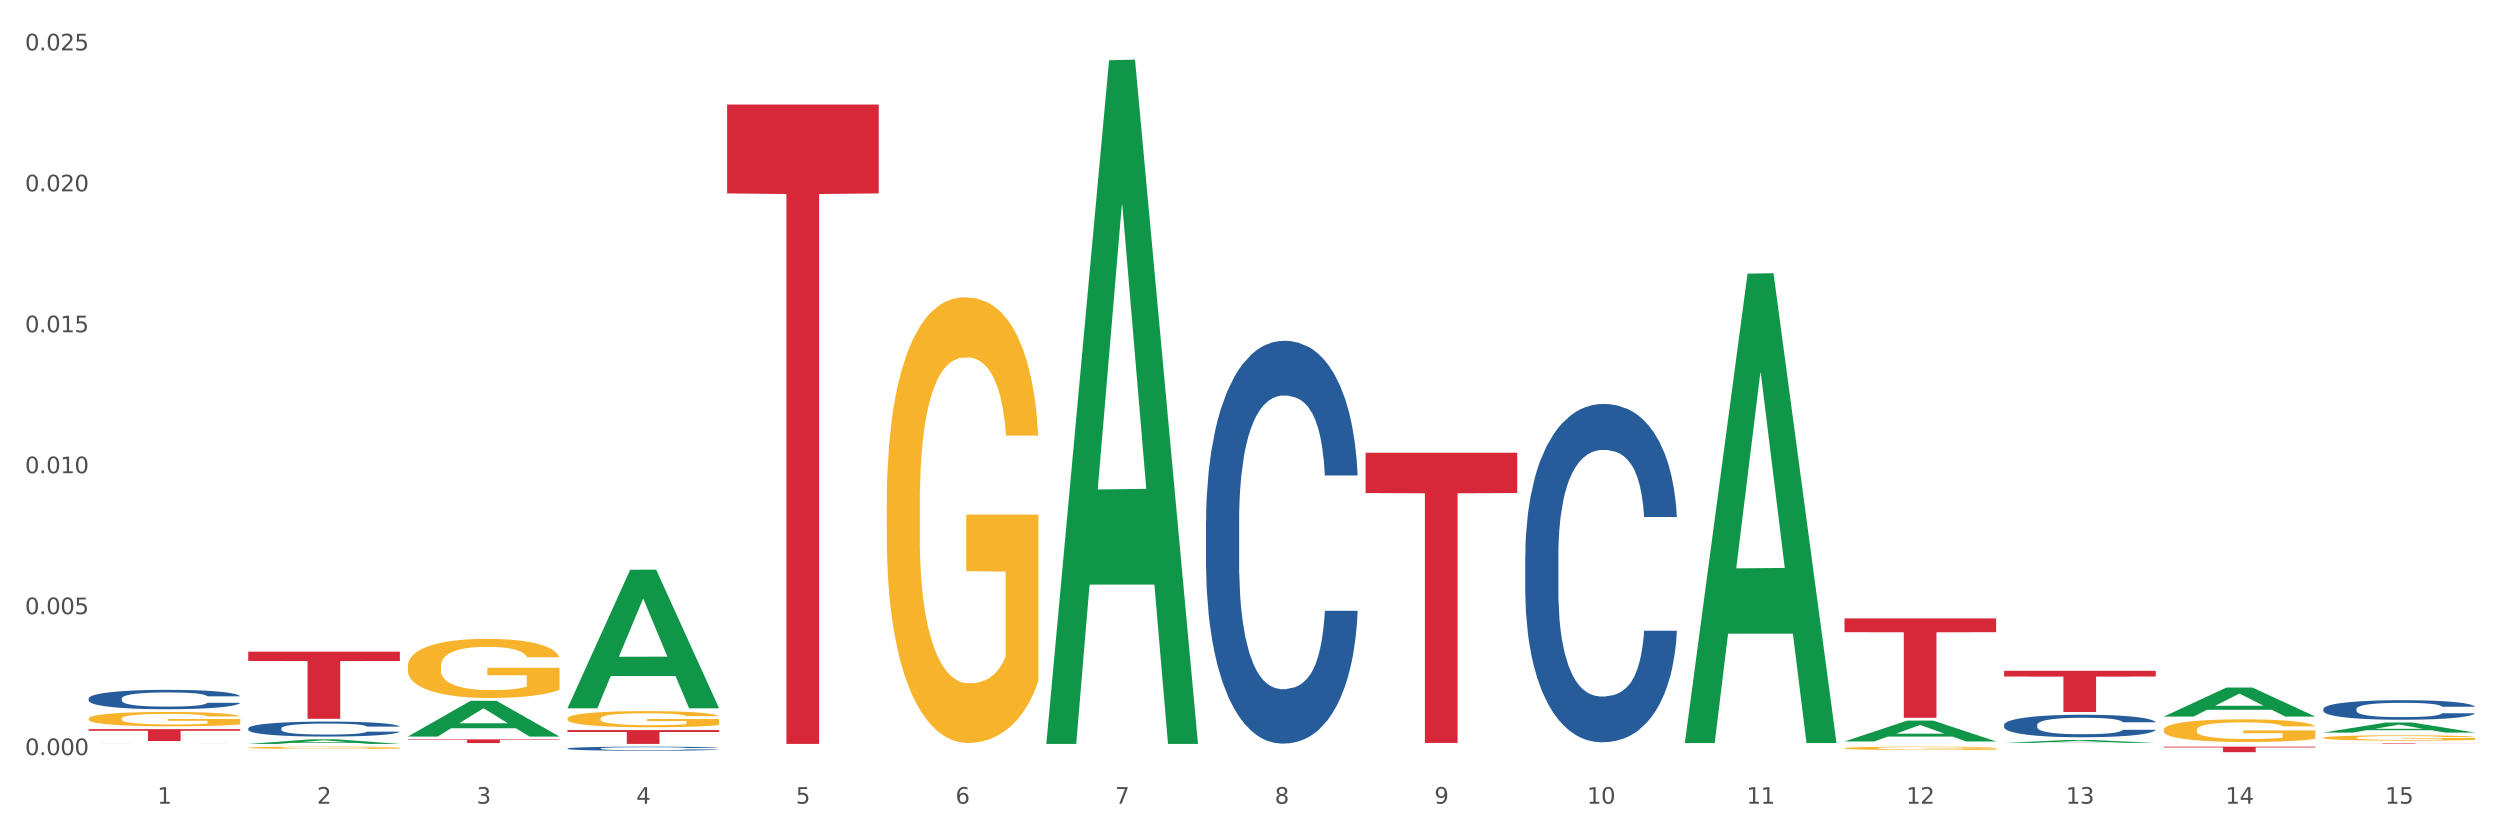
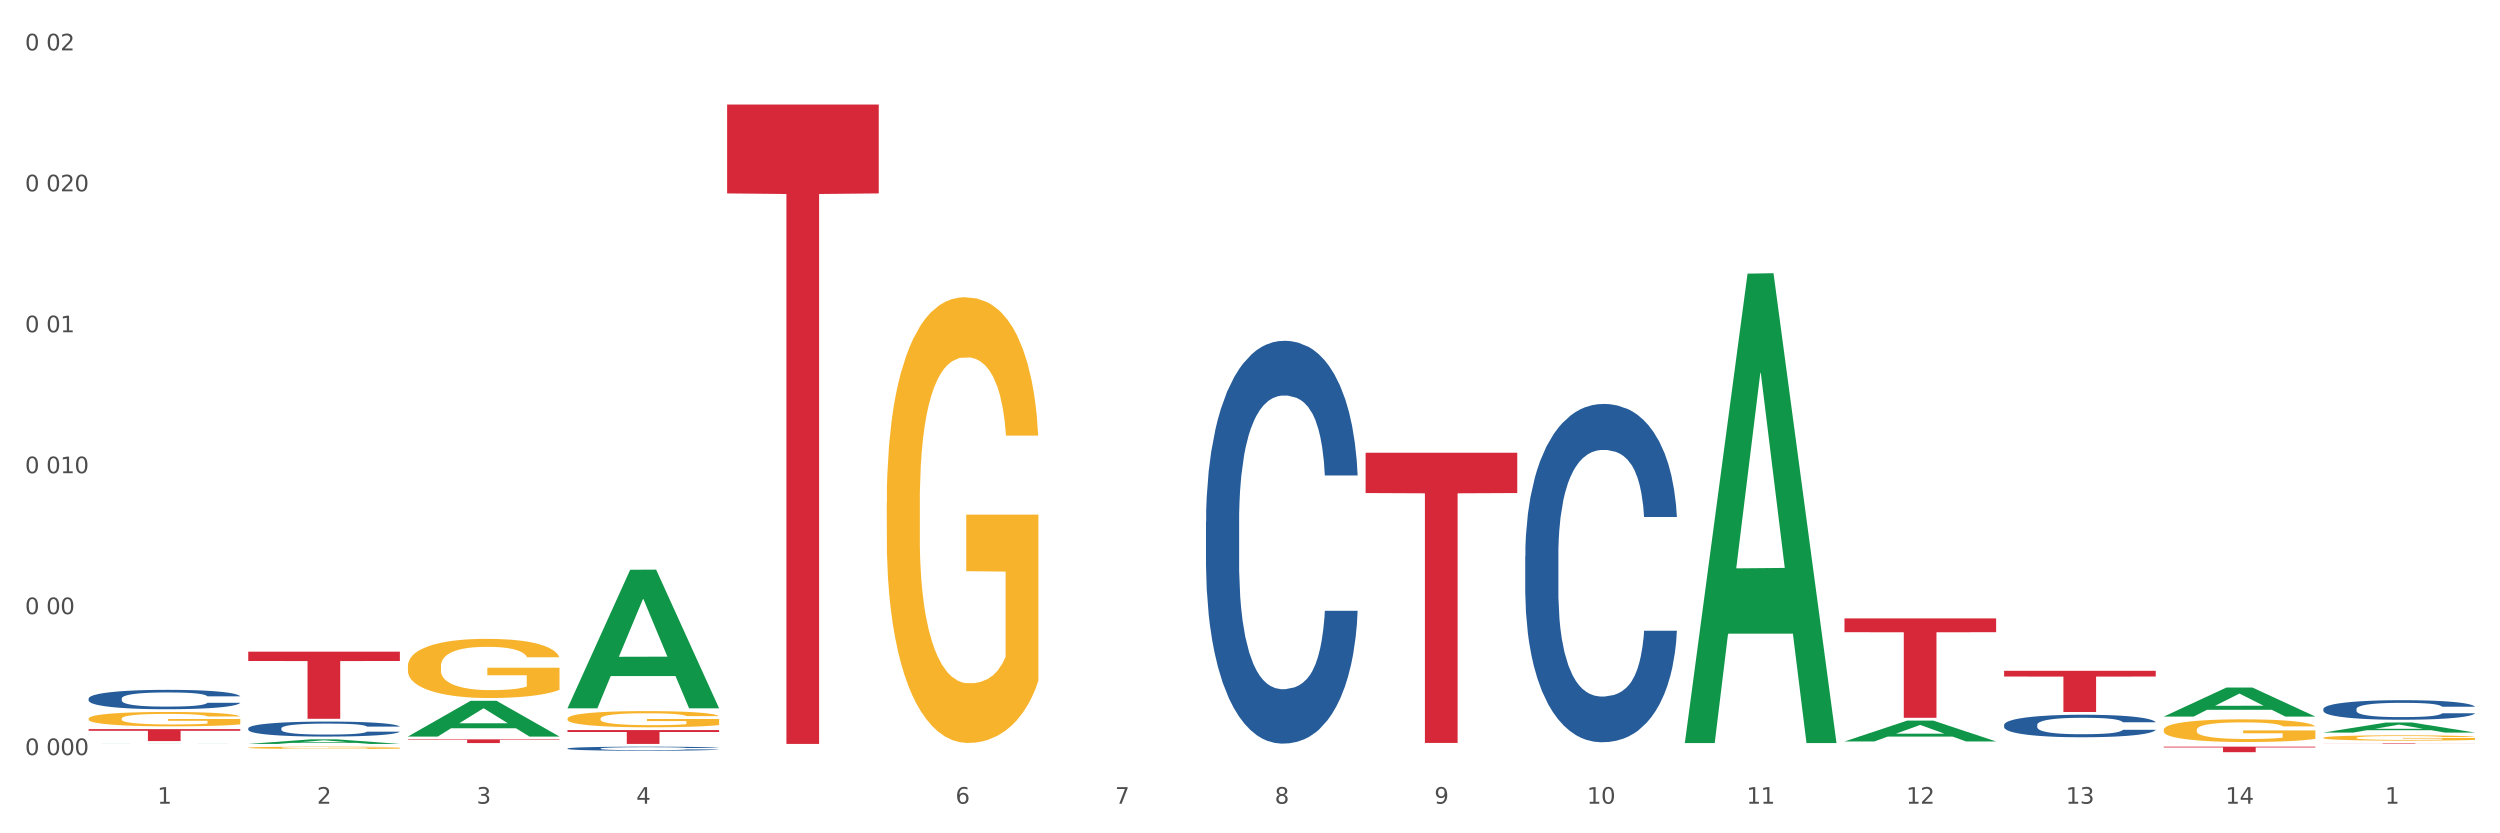
<svg xmlns="http://www.w3.org/2000/svg" xmlns:xlink="http://www.w3.org/1999/xlink" width="1080pt" height="360pt" viewBox="0 0 1080 360" version="1.1">
  <rect x="0" y="0" width="1080" height="360" fill="#333333" stroke="none" />
  <defs>
    <style type="text/css">*{stroke-linejoin: round; stroke-linecap: butt}</style>
  </defs>
  <g id="figure_1">
    <g id="patch_1">
      <path d="M 0 360  L 1080 360  L 1080 0  L 0 0  z " style="fill: #ffffff; stroke: #ffffff; stroke-linejoin: miter" />
    </g>
    <g id="axes_1">
      <g id="matplotlib.axis_1">
        <g id="xtick_1">
          <g id="text_1">
            <g style="fill: #4d4d4d" transform="translate(67.984 347.204) scale(0.096 -0.096)">
              <defs>
                <path id="DejaVuSans-31" d="M 794 531  L 1825 531  L 1825 4091  L 703 3866  L 703 4441  L 1819 4666  L 2450 4666  L 2450 531  L 3481 531  L 3481 0  L 794 0  L 794 531  z " transform="scale(0.016)" />
              </defs>
              <use xlink:href="#DejaVuSans-31" />
            </g>
          </g>
        </g>
        <g id="xtick_2">
          <g id="text_2">
            <g style="fill: #4d4d4d" transform="translate(136.942 347.204) scale(0.096 -0.096)">
              <defs>
                <path id="DejaVuSans-32" d="M 1228 531  L 3431 531  L 3431 0  L 469 0  L 469 531  Q 828 903 1448 1529  Q 2069 2156 2228 2338  Q 2531 2678 2651 2914  Q 2772 3150 2772 3378  Q 2772 3750 2511 3984  Q 2250 4219 1831 4219  Q 1534 4219 1204 4116  Q 875 4013 500 3803  L 500 4441  Q 881 4594 1212 4672  Q 1544 4750 1819 4750  Q 2544 4750 2975 4387  Q 3406 4025 3406 3419  Q 3406 3131 3298 2873  Q 3191 2616 2906 2266  Q 2828 2175 2409 1742  Q 1991 1309 1228 531  z " transform="scale(0.016)" />
              </defs>
              <use xlink:href="#DejaVuSans-32" />
            </g>
          </g>
        </g>
        <g id="xtick_3">
          <g id="text_3">
            <g style="fill: #4d4d4d" transform="translate(205.899 347.204) scale(0.096 -0.096)">
              <defs>
                <path id="DejaVuSans-33" d="M 2597 2516  Q 3050 2419 3304 2112  Q 3559 1806 3559 1356  Q 3559 666 3084 287  Q 2609 -91 1734 -91  Q 1441 -91 1130 -33  Q 819 25 488 141  L 488 750  Q 750 597 1062 519  Q 1375 441 1716 441  Q 2309 441 2620 675  Q 2931 909 2931 1356  Q 2931 1769 2642 2001  Q 2353 2234 1838 2234  L 1294 2234  L 1294 2753  L 1863 2753  Q 2328 2753 2575 2939  Q 2822 3125 2822 3475  Q 2822 3834 2567 4026  Q 2313 4219 1838 4219  Q 1578 4219 1281 4162  Q 984 4106 628 3988  L 628 4550  Q 988 4650 1302 4700  Q 1616 4750 1894 4750  Q 2613 4750 3031 4423  Q 3450 4097 3450 3541  Q 3450 3153 3228 2886  Q 3006 2619 2597 2516  z " transform="scale(0.016)" />
              </defs>
              <use xlink:href="#DejaVuSans-33" />
            </g>
          </g>
        </g>
        <g id="xtick_4">
          <g id="text_4">
            <g style="fill: #4d4d4d" transform="translate(274.857 347.204) scale(0.096 -0.096)">
              <defs>
                <path id="DejaVuSans-34" d="M 2419 4116  L 825 1625  L 2419 1625  L 2419 4116  z M 2253 4666  L 3047 4666  L 3047 1625  L 3713 1625  L 3713 1100  L 3047 1100  L 3047 0  L 2419 0  L 2419 1100  L 313 1100  L 313 1709  L 2253 4666  z " transform="scale(0.016)" />
              </defs>
              <use xlink:href="#DejaVuSans-34" />
            </g>
          </g>
        </g>
        <g id="xtick_5">
          <g id="text_5">
            <g style="fill: #4d4d4d" transform="translate(343.815 347.204) scale(0.096 -0.096)">
              <defs>
-                 <path id="DejaVuSans-35" d="M 691 4666  L 3169 4666  L 3169 4134  L 1269 4134  L 1269 2991  Q 1406 3038 1543 3061  Q 1681 3084 1819 3084  Q 2600 3084 3056 2656  Q 3513 2228 3513 1497  Q 3513 744 3044 326  Q 2575 -91 1722 -91  Q 1428 -91 1123 -41  Q 819 9 494 109  L 494 744  Q 775 591 1075 516  Q 1375 441 1709 441  Q 2250 441 2565 725  Q 2881 1009 2881 1497  Q 2881 1984 2565 2268  Q 2250 2553 1709 2553  Q 1456 2553 1204 2497  Q 953 2441 691 2322  L 691 4666  z " transform="scale(0.016)" />
-               </defs>
+                 </defs>
              <use xlink:href="#DejaVuSans-35" />
            </g>
          </g>
        </g>
        <g id="xtick_6">
          <g id="text_6">
            <g style="fill: #4d4d4d" transform="translate(412.772 347.204) scale(0.096 -0.096)">
              <defs>
                <path id="DejaVuSans-36" d="M 2113 2584  Q 1688 2584 1439 2293  Q 1191 2003 1191 1497  Q 1191 994 1439 701  Q 1688 409 2113 409  Q 2538 409 2786 701  Q 3034 994 3034 1497  Q 3034 2003 2786 2293  Q 2538 2584 2113 2584  z M 3366 4563  L 3366 3988  Q 3128 4100 2886 4159  Q 2644 4219 2406 4219  Q 1781 4219 1451 3797  Q 1122 3375 1075 2522  Q 1259 2794 1537 2939  Q 1816 3084 2150 3084  Q 2853 3084 3261 2657  Q 3669 2231 3669 1497  Q 3669 778 3244 343  Q 2819 -91 2113 -91  Q 1303 -91 875 529  Q 447 1150 447 2328  Q 447 3434 972 4092  Q 1497 4750 2381 4750  Q 2619 4750 2861 4703  Q 3103 4656 3366 4563  z " transform="scale(0.016)" />
              </defs>
              <use xlink:href="#DejaVuSans-36" />
            </g>
          </g>
        </g>
        <g id="xtick_7">
          <g id="text_7">
            <g style="fill: #4d4d4d" transform="translate(481.73 347.204) scale(0.096 -0.096)">
              <defs>
                <path id="DejaVuSans-37" d="M 525 4666  L 3525 4666  L 3525 4397  L 1831 0  L 1172 0  L 2766 4134  L 525 4134  L 525 4666  z " transform="scale(0.016)" />
              </defs>
              <use xlink:href="#DejaVuSans-37" />
            </g>
          </g>
        </g>
        <g id="xtick_8">
          <g id="text_8">
            <g style="fill: #4d4d4d" transform="translate(550.688 347.204) scale(0.096 -0.096)">
              <defs>
                <path id="DejaVuSans-38" d="M 2034 2216  Q 1584 2216 1326 1975  Q 1069 1734 1069 1313  Q 1069 891 1326 650  Q 1584 409 2034 409  Q 2484 409 2743 651  Q 3003 894 3003 1313  Q 3003 1734 2745 1975  Q 2488 2216 2034 2216  z M 1403 2484  Q 997 2584 770 2862  Q 544 3141 544 3541  Q 544 4100 942 4425  Q 1341 4750 2034 4750  Q 2731 4750 3128 4425  Q 3525 4100 3525 3541  Q 3525 3141 3298 2862  Q 3072 2584 2669 2484  Q 3125 2378 3379 2068  Q 3634 1759 3634 1313  Q 3634 634 3220 271  Q 2806 -91 2034 -91  Q 1263 -91 848 271  Q 434 634 434 1313  Q 434 1759 690 2068  Q 947 2378 1403 2484  z M 1172 3481  Q 1172 3119 1398 2916  Q 1625 2713 2034 2713  Q 2441 2713 2670 2916  Q 2900 3119 2900 3481  Q 2900 3844 2670 4047  Q 2441 4250 2034 4250  Q 1625 4250 1398 4047  Q 1172 3844 1172 3481  z " transform="scale(0.016)" />
              </defs>
              <use xlink:href="#DejaVuSans-38" />
            </g>
          </g>
        </g>
        <g id="xtick_9">
          <g id="text_9">
            <g style="fill: #4d4d4d" transform="translate(619.645 347.204) scale(0.096 -0.096)">
              <defs>
                <path id="DejaVuSans-39" d="M 703 97  L 703 672  Q 941 559 1184 500  Q 1428 441 1663 441  Q 2288 441 2617 861  Q 2947 1281 2994 2138  Q 2813 1869 2534 1725  Q 2256 1581 1919 1581  Q 1219 1581 811 2004  Q 403 2428 403 3163  Q 403 3881 828 4315  Q 1253 4750 1959 4750  Q 2769 4750 3195 4129  Q 3622 3509 3622 2328  Q 3622 1225 3098 567  Q 2575 -91 1691 -91  Q 1453 -91 1209 -44  Q 966 3 703 97  z M 1959 2075  Q 2384 2075 2632 2365  Q 2881 2656 2881 3163  Q 2881 3666 2632 3958  Q 2384 4250 1959 4250  Q 1534 4250 1286 3958  Q 1038 3666 1038 3163  Q 1038 2656 1286 2365  Q 1534 2075 1959 2075  z " transform="scale(0.016)" />
              </defs>
              <use xlink:href="#DejaVuSans-39" />
            </g>
          </g>
        </g>
        <g id="xtick_10">
          <g id="text_10">
            <g style="fill: #4d4d4d" transform="translate(685.549 347.204) scale(0.096 -0.096)">
              <defs>
                <path id="DejaVuSans-30" d="M 2034 4250  Q 1547 4250 1301 3770  Q 1056 3291 1056 2328  Q 1056 1369 1301 889  Q 1547 409 2034 409  Q 2525 409 2770 889  Q 3016 1369 3016 2328  Q 3016 3291 2770 3770  Q 2525 4250 2034 4250  z M 2034 4750  Q 2819 4750 3233 4129  Q 3647 3509 3647 2328  Q 3647 1150 3233 529  Q 2819 -91 2034 -91  Q 1250 -91 836 529  Q 422 1150 422 2328  Q 422 3509 836 4129  Q 1250 4750 2034 4750  z " transform="scale(0.016)" />
              </defs>
              <use xlink:href="#DejaVuSans-31" />
              <use xlink:href="#DejaVuSans-30" transform="translate(63.623 0)" />
            </g>
          </g>
        </g>
        <g id="xtick_11">
          <g id="text_11">
            <g style="fill: #4d4d4d" transform="translate(754.506 347.204) scale(0.096 -0.096)">
              <use xlink:href="#DejaVuSans-31" />
              <use xlink:href="#DejaVuSans-31" transform="translate(63.623 0)" />
            </g>
          </g>
        </g>
        <g id="xtick_12">
          <g id="text_12">
            <g style="fill: #4d4d4d" transform="translate(823.464 347.204) scale(0.096 -0.096)">
              <use xlink:href="#DejaVuSans-31" />
              <use xlink:href="#DejaVuSans-32" transform="translate(63.623 0)" />
            </g>
          </g>
        </g>
        <g id="xtick_13">
          <g id="text_13">
            <g style="fill: #4d4d4d" transform="translate(892.422 347.204) scale(0.096 -0.096)">
              <use xlink:href="#DejaVuSans-31" />
              <use xlink:href="#DejaVuSans-33" transform="translate(63.623 0)" />
            </g>
          </g>
        </g>
        <g id="xtick_14">
          <g id="text_14">
            <g style="fill: #4d4d4d" transform="translate(961.379 347.204) scale(0.096 -0.096)">
              <use xlink:href="#DejaVuSans-31" />
              <use xlink:href="#DejaVuSans-34" transform="translate(63.623 0)" />
            </g>
          </g>
        </g>
        <g id="xtick_15">
          <g id="text_15">
            <g style="fill: #4d4d4d" transform="translate(1030.337 347.204) scale(0.096 -0.096)">
              <use xlink:href="#DejaVuSans-31" />
              <use xlink:href="#DejaVuSans-35" transform="translate(63.623 0)" />
            </g>
          </g>
        </g>
        <g id="xtick_16" />
        <g id="xtick_17" />
        <g id="xtick_18" />
        <g id="xtick_19" />
        <g id="xtick_20" />
        <g id="xtick_21" />
        <g id="xtick_22" />
        <g id="xtick_23" />
        <g id="xtick_24" />
        <g id="xtick_25" />
        <g id="xtick_26" />
        <g id="xtick_27" />
        <g id="xtick_28" />
        <g id="xtick_29" />
      </g>
      <g id="matplotlib.axis_2">
        <g id="ytick_1">
          <g id="text_16">
            <g style="fill: #4d4d4d" transform="translate(10.8 326.207) scale(0.096 -0.096)">
              <defs>
-                 <path id="DejaVuSans-2e" d="M 684 794  L 1344 794  L 1344 0  L 684 0  L 684 794  z " transform="scale(0.016)" />
-               </defs>
+                 </defs>
              <use xlink:href="#DejaVuSans-30" />
              <use xlink:href="#DejaVuSans-2e" transform="translate(63.623 0)" />
              <use xlink:href="#DejaVuSans-30" transform="translate(95.41 0)" />
              <use xlink:href="#DejaVuSans-30" transform="translate(159.033 0)" />
              <use xlink:href="#DejaVuSans-30" transform="translate(222.656 0)" />
            </g>
          </g>
        </g>
        <g id="ytick_2">
          <g id="text_17">
            <g style="fill: #4d4d4d" transform="translate(10.8 265.319) scale(0.096 -0.096)">
              <use xlink:href="#DejaVuSans-30" />
              <use xlink:href="#DejaVuSans-2e" transform="translate(63.623 0)" />
              <use xlink:href="#DejaVuSans-30" transform="translate(95.41 0)" />
              <use xlink:href="#DejaVuSans-30" transform="translate(159.033 0)" />
              <use xlink:href="#DejaVuSans-35" transform="translate(222.656 0)" />
            </g>
          </g>
        </g>
        <g id="ytick_3">
          <g id="text_18">
            <g style="fill: #4d4d4d" transform="translate(10.8 204.431) scale(0.096 -0.096)">
              <use xlink:href="#DejaVuSans-30" />
              <use xlink:href="#DejaVuSans-2e" transform="translate(63.623 0)" />
              <use xlink:href="#DejaVuSans-30" transform="translate(95.41 0)" />
              <use xlink:href="#DejaVuSans-31" transform="translate(159.033 0)" />
              <use xlink:href="#DejaVuSans-30" transform="translate(222.656 0)" />
            </g>
          </g>
        </g>
        <g id="ytick_4">
          <g id="text_19">
            <g style="fill: #4d4d4d" transform="translate(10.8 143.542) scale(0.096 -0.096)">
              <use xlink:href="#DejaVuSans-30" />
              <use xlink:href="#DejaVuSans-2e" transform="translate(63.623 0)" />
              <use xlink:href="#DejaVuSans-30" transform="translate(95.41 0)" />
              <use xlink:href="#DejaVuSans-31" transform="translate(159.033 0)" />
              <use xlink:href="#DejaVuSans-35" transform="translate(222.656 0)" />
            </g>
          </g>
        </g>
        <g id="ytick_5">
          <g id="text_20">
            <g style="fill: #4d4d4d" transform="translate(10.8 82.654) scale(0.096 -0.096)">
              <use xlink:href="#DejaVuSans-30" />
              <use xlink:href="#DejaVuSans-2e" transform="translate(63.623 0)" />
              <use xlink:href="#DejaVuSans-30" transform="translate(95.41 0)" />
              <use xlink:href="#DejaVuSans-32" transform="translate(159.033 0)" />
              <use xlink:href="#DejaVuSans-30" transform="translate(222.656 0)" />
            </g>
          </g>
        </g>
        <g id="ytick_6">
          <g id="text_21">
            <g style="fill: #4d4d4d" transform="translate(10.8 21.766) scale(0.096 -0.096)">
              <use xlink:href="#DejaVuSans-30" />
              <use xlink:href="#DejaVuSans-2e" transform="translate(63.623 0)" />
              <use xlink:href="#DejaVuSans-30" transform="translate(95.41 0)" />
              <use xlink:href="#DejaVuSans-32" transform="translate(159.033 0)" />
              <use xlink:href="#DejaVuSans-35" transform="translate(222.656 0)" />
            </g>
          </g>
        </g>
        <g id="ytick_7" />
        <g id="ytick_8" />
        <g id="ytick_9" />
        <g id="ytick_10" />
        <g id="ytick_11" />
      </g>
      <g id="PolyCollection_1">
        <path d="M 38.283 321.373  L 38.351 321.373  L 65.365 321.334  L 76.576 321.334  L 103.793 321.373  L 90.826 321.373  L 84.95 321.364  L 57.058 321.364  L 56.855 321.364  L 51.182 321.373  L 38.283 321.373  L 38.283 321.373  L 60.57 321.358  L 81.438 321.358  L 71.105 321.342  L 70.97 321.342  L 70.835 321.342  L 60.502 321.358  L 60.57 321.358  L 38.283 321.373  z " clip-path="url(#p7563ddd47b)" style="fill: #109648" />
        <path d="M 107.241 321.369  L 107.308 321.367  L 134.323 319.393  L 145.533 319.391  L 172.75 321.373  L 159.784 321.373  L 153.908 320.912  L 126.016 320.912  L 125.813 320.919  L 120.14 321.373  L 107.241 321.373  L 107.241 321.369  L 129.527 320.636  L 150.396 320.634  L 140.063 319.814  L 139.928 319.81  L 139.793 319.816  L 129.46 320.634  L 129.527 320.636  L 107.241 321.369  z " clip-path="url(#p7563ddd47b)" style="fill: #109648" />
        <path d="M 176.198 318.17  L 176.266 318.156  L 203.28 302.755  L 214.491 302.74  L 241.708 318.199  L 228.741 318.199  L 222.866 314.599  L 194.973 314.599  L 194.771 314.658  L 189.098 318.199  L 176.198 318.199  L 176.198 318.17  L 198.485 312.451  L 219.354 312.437  L 209.021 306.035  L 208.886 306.006  L 208.751 306.05  L 198.418 312.437  L 198.485 312.451  L 176.198 318.17  z " clip-path="url(#p7563ddd47b)" style="fill: #109648" />
        <path d="M 245.156 305.901  L 245.224 305.845  L 272.238 246.134  L 283.449 246.078  L 310.666 306.013  L 297.699 306.013  L 291.823 292.057  L 263.931 292.057  L 263.728 292.282  L 258.055 306.013  L 245.156 306.013  L 245.156 305.901  L 267.443 283.727  L 288.311 283.671  L 277.978 258.853  L 277.843 258.74  L 277.708 258.909  L 267.375 283.671  L 267.443 283.727  L 245.156 305.901  z " clip-path="url(#p7563ddd47b)" style="fill: #109648" />
-         <path d="M 452.029 320.818  L 452.096 320.54  L 479.111 26.037  L 490.322 25.759  L 517.539 321.373  L 504.572 321.373  L 498.696 252.535  L 470.804 252.535  L 470.601 253.646  L 464.928 321.373  L 452.029 321.373  L 452.029 320.818  L 474.316 211.455  L 495.184 211.177  L 484.851 88.768  L 484.716 88.213  L 484.581 89.046  L 474.248 211.177  L 474.316 211.455  L 452.029 320.818  z " clip-path="url(#p7563ddd47b)" style="fill: #109648" />
        <path d="M 934.733 322.56  L 1000.242 322.56  L 1000.242 322.892  L 974.473 322.894  L 974.473 324.95  L 960.347 324.95  L 960.347 322.894  L 934.733 322.892  L 934.733 322.562  L 934.733 322.56  z " clip-path="url(#p7563ddd47b)" style="fill: #d62839" />
        <path d="M 1003.69 321.147  L 1069.2 321.147  L 1069.2 321.179  L 1043.431 321.179  L 1043.431 321.373  L 1029.304 321.373  L 1029.304 321.179  L 1003.69 321.179  L 1003.69 321.147  L 1003.69 321.147  z " clip-path="url(#p7563ddd47b)" style="fill: #d62839" />
        <path d="M 796.817 267.138  L 862.327 267.138  L 862.327 273.108  L 836.558 273.148  L 836.558 310.101  L 822.431 310.101  L 822.431 273.148  L 796.817 273.108  L 796.817 267.178  L 796.817 267.138  z " clip-path="url(#p7563ddd47b)" style="fill: #d62839" />
        <path d="M 314.114 45.172  L 379.623 45.172  L 379.623 83.555  L 353.854 83.814  L 353.854 321.373  L 339.728 321.373  L 339.728 83.814  L 314.114 83.555  L 314.114 45.432  L 314.114 45.172  z " clip-path="url(#p7563ddd47b)" style="fill: #d62839" />
        <path d="M 176.198 287.803  L 176.276 287.78  L 176.276 286.939  L 176.43 286.216  L 177.204 284.465  L 178.364 283.017  L 179.215 282.247  L 180.065 281.617  L 181.071 280.986  L 182.308 280.333  L 184.551 279.376  L 185.944 278.885  L 187.645 278.372  L 190.739 277.625  L 192.982 277.205  L 195.302 276.855  L 199.092 276.434  L 201.567 276.248  L 204.197 276.107  L 207.368 276.014  L 209.765 275.991  L 215.025 276.061  L 219.511 276.271  L 221.676 276.434  L 224.461 276.714  L 225.93 276.901  L 228.328 277.275  L 230.803 277.765  L 232.504 278.185  L 235.057 278.979  L 236.99 279.773  L 238.769 280.753  L 239.697 281.43  L 240.393 282.06  L 241.012 282.784  L 241.631 283.928  L 227.709 283.928  L 227.168 283.111  L 226.317 282.34  L 225.079 281.593  L 223.996 281.127  L 222.14 280.543  L 220.439 280.169  L 218.66 279.889  L 216.494 279.656  L 214.793 279.539  L 212.395 279.446  L 207.677 279.469  L 204.506 279.656  L 202.34 279.889  L 200.948 280.099  L 199.711 280.333  L 198.319 280.66  L 196.694 281.15  L 195.534 281.593  L 194.374 282.154  L 193.446 282.714  L 192.595 283.368  L 191.899 284.068  L 191.358 284.792  L 190.894 285.679  L 190.507 287.149  L 190.507 290.348  L 190.662 291.071  L 191.048 292.028  L 191.512 292.752  L 192.286 293.616  L 192.982 294.199  L 194.297 295.04  L 195.766 295.74  L 196.926 296.184  L 198.086 296.557  L 200.097 297.071  L 202.34 297.491  L 204.274 297.748  L 206.904 297.981  L 208.683 298.075  L 210.229 298.121  L 214.019 298.121  L 216.726 298.051  L 219.743 297.888  L 222.063 297.678  L 223.996 297.421  L 226.162 297.001  L 227.554 296.604  L 227.554 291.725  L 210.539 291.702  L 210.539 288.457  L 241.708 288.457  L 241.708 297.981  L 240.393 298.471  L 238.924 298.915  L 237.377 299.312  L 235.057 299.802  L 232.272 300.269  L 229.797 300.596  L 227.168 300.876  L 224.074 301.133  L 220.052 301.366  L 217.577 301.459  L 214.483 301.53  L 210.848 301.553  L 207.677 301.506  L 204.583 301.389  L 201.335 301.179  L 198.164 300.876  L 195.766 300.572  L 193.369 300.199  L 190.816 299.709  L 188.805 299.242  L 187.258 298.822  L 185.557 298.285  L 183.701 297.584  L 182.308 296.954  L 181.071 296.3  L 179.756 295.46  L 178.828 294.736  L 177.9 293.826  L 177.358 293.149  L 176.74 292.098  L 176.276 290.628  L 176.198 287.803  z " clip-path="url(#p7563ddd47b)" style="fill: #f7b32b" />
        <path d="M 38.283 310.445  L 38.36 310.439  L 38.36 310.234  L 38.515 310.058  L 39.288 309.632  L 40.449 309.28  L 41.299 309.093  L 42.15 308.939  L 43.156 308.786  L 44.393 308.627  L 46.636 308.394  L 48.028 308.275  L 49.73 308.15  L 52.824 307.968  L 55.066 307.866  L 57.387 307.781  L 61.177 307.678  L 63.652 307.633  L 66.281 307.599  L 69.452 307.576  L 71.85 307.57  L 77.109 307.588  L 81.595 307.639  L 83.761 307.678  L 86.545 307.747  L 88.015 307.792  L 90.412 307.883  L 92.887 308.002  L 94.589 308.104  L 97.141 308.298  L 99.075 308.491  L 100.854 308.729  L 101.782 308.894  L 102.478 309.047  L 103.097 309.223  L 103.715 309.502  L 89.794 309.502  L 89.252 309.303  L 88.401 309.115  L 87.164 308.934  L 86.081 308.82  L 84.225 308.678  L 82.523 308.587  L 80.744 308.519  L 78.579 308.462  L 76.877 308.434  L 74.48 308.411  L 69.762 308.417  L 66.591 308.462  L 64.425 308.519  L 63.033 308.57  L 61.795 308.627  L 60.403 308.706  L 58.779 308.826  L 57.619 308.934  L 56.459 309.07  L 55.531 309.206  L 54.68 309.365  L 53.984 309.536  L 53.442 309.712  L 52.978 309.928  L 52.592 310.285  L 52.592 311.064  L 52.746 311.24  L 53.133 311.473  L 53.597 311.649  L 54.37 311.859  L 55.066 312.001  L 56.381 312.205  L 57.851 312.376  L 59.011 312.484  L 60.171 312.574  L 62.182 312.699  L 64.425 312.802  L 66.359 312.864  L 68.988 312.921  L 70.767 312.944  L 72.314 312.955  L 76.104 312.955  L 78.811 312.938  L 81.827 312.898  L 84.148 312.847  L 86.081 312.785  L 88.247 312.682  L 89.639 312.586  L 89.639 311.399  L 72.623 311.393  L 72.623 310.604  L 103.793 310.604  L 103.793 312.921  L 102.478 313.04  L 101.008 313.148  L 99.462 313.245  L 97.141 313.364  L 94.357 313.478  L 91.882 313.557  L 89.252 313.625  L 86.159 313.688  L 82.137 313.745  L 79.662 313.767  L 76.568 313.784  L 72.933 313.79  L 69.762 313.779  L 66.668 313.75  L 63.42 313.699  L 60.248 313.625  L 57.851 313.551  L 55.453 313.461  L 52.901 313.341  L 50.89 313.228  L 49.343 313.125  L 47.642 312.995  L 45.785 312.824  L 44.393 312.671  L 43.156 312.512  L 41.841 312.308  L 40.913 312.131  L 39.985 311.91  L 39.443 311.745  L 38.824 311.49  L 38.36 311.132  L 38.283 310.445  z " clip-path="url(#p7563ddd47b)" style="fill: #f7b32b" />
        <path d="M 107.241 323.013  L 107.318 323.012  L 107.318 322.98  L 107.473 322.952  L 108.246 322.885  L 109.406 322.83  L 110.257 322.8  L 111.108 322.776  L 112.113 322.752  L 113.351 322.727  L 115.594 322.69  L 116.986 322.671  L 118.687 322.652  L 121.781 322.623  L 124.024 322.607  L 126.344 322.593  L 130.134 322.577  L 132.609 322.57  L 135.239 322.565  L 138.41 322.561  L 140.808 322.56  L 146.067 322.563  L 150.553 322.571  L 152.719 322.577  L 155.503 322.588  L 156.972 322.595  L 159.37 322.609  L 161.845 322.628  L 163.547 322.644  L 166.099 322.675  L 168.032 322.705  L 169.811 322.743  L 170.74 322.769  L 171.436 322.793  L 172.054 322.821  L 172.673 322.865  L 158.751 322.865  L 158.21 322.833  L 157.359 322.804  L 156.122 322.775  L 155.039 322.757  L 153.183 322.735  L 151.481 322.72  L 149.702 322.71  L 147.537 322.701  L 145.835 322.696  L 143.437 322.693  L 138.719 322.694  L 135.548 322.701  L 133.383 322.71  L 131.991 322.718  L 130.753 322.727  L 129.361 322.739  L 127.737 322.758  L 126.576 322.775  L 125.416 322.797  L 124.488 322.818  L 123.637 322.843  L 122.941 322.87  L 122.4 322.898  L 121.936 322.932  L 121.549 322.988  L 121.549 323.111  L 121.704 323.139  L 122.091 323.176  L 122.555 323.203  L 123.328 323.236  L 124.024 323.259  L 125.339 323.291  L 126.809 323.318  L 127.969 323.335  L 129.129 323.349  L 131.14 323.369  L 133.383 323.385  L 135.316 323.395  L 137.946 323.404  L 139.725 323.408  L 141.272 323.409  L 145.062 323.409  L 147.769 323.407  L 150.785 323.4  L 153.105 323.392  L 155.039 323.382  L 157.204 323.366  L 158.597 323.351  L 158.597 323.164  L 141.581 323.163  L 141.581 323.038  L 172.75 323.038  L 172.75 323.404  L 171.436 323.423  L 169.966 323.44  L 168.419 323.455  L 166.099 323.474  L 163.315 323.492  L 160.84 323.504  L 158.21 323.515  L 155.116 323.525  L 151.094 323.534  L 148.619 323.537  L 145.526 323.54  L 141.89 323.541  L 138.719 323.539  L 135.626 323.535  L 132.377 323.527  L 129.206 323.515  L 126.809 323.503  L 124.411 323.489  L 121.859 323.47  L 119.848 323.452  L 118.301 323.436  L 116.599 323.416  L 114.743 323.389  L 113.351 323.365  L 112.113 323.339  L 110.798 323.307  L 109.87 323.279  L 108.942 323.244  L 108.401 323.219  L 107.782 323.178  L 107.318 323.122  L 107.241 323.013  z " clip-path="url(#p7563ddd47b)" style="fill: #f7b32b" />
        <path d="M 245.156 315.383  L 310.666 315.383  L 310.666 316.216  L 284.897 316.221  L 284.897 321.373  L 270.77 321.373  L 270.77 316.221  L 245.156 316.216  L 245.156 315.389  L 245.156 315.383  z " clip-path="url(#p7563ddd47b)" style="fill: #d62839" />
        <path d="M 176.198 319.387  L 241.708 319.387  L 241.708 319.612  L 215.939 319.614  L 215.939 321.009  L 201.812 321.009  L 201.812 319.614  L 176.198 319.612  L 176.198 319.388  L 176.198 319.387  z " clip-path="url(#p7563ddd47b)" style="fill: #d62839" />
        <path d="M 107.241 281.518  L 172.75 281.518  L 172.75 285.551  L 146.981 285.578  L 146.981 310.534  L 132.855 310.534  L 132.855 285.578  L 107.241 285.551  L 107.241 281.546  L 107.241 281.518  z " clip-path="url(#p7563ddd47b)" style="fill: #d62839" />
        <path d="M 38.283 314.977  L 103.793 314.977  L 103.793 315.696  L 78.024 315.7  L 78.024 320.147  L 63.897 320.147  L 63.897 315.7  L 38.283 315.696  L 38.283 314.982  L 38.283 314.977  z " clip-path="url(#p7563ddd47b)" style="fill: #d62839" />
        <path d="M 865.775 289.799  L 931.285 289.799  L 931.285 292.27  L 905.515 292.287  L 905.515 307.581  L 891.389 307.581  L 891.389 292.287  L 865.775 292.27  L 865.775 289.815  L 865.775 289.799  z " clip-path="url(#p7563ddd47b)" style="fill: #d62839" />
        <path d="M 589.944 195.569  L 655.454 195.569  L 655.454 212.994  L 629.685 213.112  L 629.685 320.956  L 615.558 320.956  L 615.558 213.112  L 589.944 212.994  L 589.944 195.687  L 589.944 195.569  z " clip-path="url(#p7563ddd47b)" style="fill: #d62839" />
        <path d="M 383.071 217.385  L 383.149 217.209  L 383.149 210.878  L 383.303 205.426  L 384.077 192.236  L 385.237 181.332  L 386.088 175.529  L 386.938 170.78  L 387.944 166.032  L 389.181 161.108  L 391.424 153.897  L 392.817 150.204  L 394.518 146.335  L 397.612 140.707  L 399.855 137.542  L 402.175 134.903  L 405.965 131.738  L 408.44 130.331  L 411.07 129.276  L 414.241 128.572  L 416.638 128.396  L 421.898 128.924  L 426.384 130.507  L 428.549 131.738  L 431.334 133.848  L 432.803 135.255  L 435.201 138.069  L 437.676 141.762  L 439.377 144.928  L 441.93 150.907  L 443.863 156.887  L 445.642 164.273  L 446.57 169.374  L 447.266 174.122  L 447.885 179.574  L 448.504 188.191  L 434.582 188.191  L 434.041 182.036  L 433.19 176.232  L 431.952 170.605  L 430.869 167.087  L 429.013 162.691  L 427.312 159.877  L 425.533 157.766  L 423.367 156.008  L 421.666 155.128  L 419.268 154.425  L 414.55 154.601  L 411.379 156.008  L 409.213 157.766  L 407.821 159.349  L 406.584 161.108  L 405.191 163.57  L 403.567 167.263  L 402.407 170.605  L 401.247 174.825  L 400.319 179.046  L 399.468 183.97  L 398.772 189.247  L 398.231 194.698  L 397.767 201.381  L 397.38 212.461  L 397.38 236.555  L 397.534 242.007  L 397.921 249.217  L 398.385 254.669  L 399.159 261.176  L 399.855 265.573  L 401.17 271.904  L 402.639 277.18  L 403.799 280.522  L 404.959 283.336  L 406.97 287.205  L 409.213 290.37  L 411.147 292.305  L 413.777 294.063  L 415.555 294.767  L 417.102 295.119  L 420.892 295.119  L 423.599 294.591  L 426.616 293.36  L 428.936 291.777  L 430.869 289.843  L 433.035 286.677  L 434.427 283.687  L 434.427 246.931  L 417.412 246.755  L 417.412 222.31  L 448.581 222.31  L 448.581 294.063  L 447.266 297.757  L 445.797 301.098  L 444.25 304.088  L 441.93 307.781  L 439.145 311.298  L 436.67 313.761  L 434.041 315.871  L 430.947 317.806  L 426.925 319.564  L 424.45 320.268  L 421.356 320.795  L 417.721 320.971  L 414.55 320.619  L 411.456 319.74  L 408.208 318.157  L 405.037 315.871  L 402.639 313.585  L 400.242 310.771  L 397.689 307.078  L 395.678 303.56  L 394.131 300.395  L 392.43 296.35  L 390.574 291.074  L 389.181 286.325  L 387.944 281.401  L 386.629 275.07  L 385.701 269.618  L 384.773 262.759  L 384.231 257.659  L 383.613 249.745  L 383.149 238.665  L 383.071 217.385  z " clip-path="url(#p7563ddd47b)" style="fill: #f7b32b" />
-         <path d="M 796.817 323.239  L 796.895 323.238  L 796.895 323.19  L 797.049 323.148  L 797.823 323.047  L 798.983 322.964  L 799.834 322.92  L 800.684 322.884  L 801.69 322.847  L 802.927 322.81  L 805.17 322.755  L 806.563 322.727  L 808.264 322.697  L 811.358 322.654  L 813.601 322.63  L 815.921 322.61  L 819.711 322.586  L 822.186 322.575  L 824.816 322.567  L 827.987 322.561  L 830.384 322.56  L 835.644 322.564  L 840.129 322.576  L 842.295 322.586  L 845.079 322.602  L 846.549 322.612  L 848.947 322.634  L 851.422 322.662  L 853.123 322.686  L 855.676 322.732  L 857.609 322.778  L 859.388 322.834  L 860.316 322.873  L 861.012 322.909  L 861.631 322.951  L 862.25 323.017  L 848.328 323.017  L 847.786 322.97  L 846.936 322.925  L 845.698 322.882  L 844.615 322.855  L 842.759 322.822  L 841.058 322.8  L 839.279 322.784  L 837.113 322.771  L 835.412 322.764  L 833.014 322.759  L 828.296 322.76  L 825.125 322.771  L 822.959 322.784  L 821.567 322.796  L 820.33 322.81  L 818.937 322.829  L 817.313 322.857  L 816.153 322.882  L 814.993 322.915  L 814.065 322.947  L 813.214 322.984  L 812.518 323.025  L 811.977 323.066  L 811.512 323.117  L 811.126 323.202  L 811.126 323.386  L 811.28 323.427  L 811.667 323.482  L 812.131 323.524  L 812.905 323.574  L 813.601 323.607  L 814.916 323.656  L 816.385 323.696  L 817.545 323.721  L 818.705 323.743  L 820.716 323.772  L 822.959 323.796  L 824.893 323.811  L 827.523 323.825  L 829.301 323.83  L 830.848 323.833  L 834.638 323.833  L 837.345 323.829  L 840.362 323.819  L 842.682 323.807  L 844.615 323.792  L 846.781 323.768  L 848.173 323.745  L 848.173 323.465  L 831.158 323.464  L 831.158 323.277  L 862.327 323.277  L 862.327 323.825  L 861.012 323.853  L 859.543 323.878  L 857.996 323.901  L 855.676 323.929  L 852.891 323.956  L 850.416 323.975  L 847.786 323.991  L 844.693 324.006  L 840.671 324.019  L 838.196 324.025  L 835.102 324.029  L 831.467 324.03  L 828.296 324.027  L 825.202 324.021  L 821.954 324.009  L 818.783 323.991  L 816.385 323.974  L 813.987 323.952  L 811.435 323.924  L 809.424 323.897  L 807.877 323.873  L 806.176 323.842  L 804.32 323.802  L 802.927 323.766  L 801.69 323.728  L 800.375 323.68  L 799.447 323.638  L 798.519 323.586  L 797.977 323.547  L 797.359 323.486  L 796.895 323.402  L 796.817 323.239  z " clip-path="url(#p7563ddd47b)" style="fill: #f7b32b" />
        <path d="M 934.733 315.282  L 934.81 315.273  L 934.81 314.951  L 934.965 314.673  L 935.738 314.002  L 936.898 313.447  L 937.749 313.152  L 938.6 312.91  L 939.605 312.669  L 940.843 312.418  L 943.086 312.051  L 944.478 311.863  L 946.179 311.667  L 949.273 311.38  L 951.516 311.219  L 953.836 311.085  L 957.626 310.924  L 960.101 310.852  L 962.731 310.799  L 965.902 310.763  L 968.3 310.754  L 973.559 310.781  L 978.045 310.861  L 980.21 310.924  L 982.995 311.031  L 984.464 311.103  L 986.862 311.246  L 989.337 311.434  L 991.038 311.595  L 993.591 311.899  L 995.524 312.203  L 997.303 312.579  L 998.231 312.839  L 998.928 313.08  L 999.546 313.358  L 1000.165 313.796  L 986.243 313.796  L 985.702 313.483  L 984.851 313.188  L 983.614 312.902  L 982.531 312.723  L 980.674 312.499  L 978.973 312.356  L 977.194 312.248  L 975.028 312.159  L 973.327 312.114  L 970.929 312.078  L 966.211 312.087  L 963.04 312.159  L 960.875 312.248  L 959.482 312.329  L 958.245 312.418  L 956.853 312.544  L 955.229 312.731  L 954.068 312.902  L 952.908 313.116  L 951.98 313.331  L 951.129 313.582  L 950.433 313.85  L 949.892 314.128  L 949.428 314.468  L 949.041 315.031  L 949.041 316.257  L 949.196 316.535  L 949.582 316.902  L 950.047 317.179  L 950.82 317.51  L 951.516 317.734  L 952.831 318.056  L 954.3 318.325  L 955.461 318.495  L 956.621 318.638  L 958.632 318.835  L 960.875 318.996  L 962.808 319.094  L 965.438 319.184  L 967.217 319.219  L 968.764 319.237  L 972.553 319.237  L 975.26 319.21  L 978.277 319.148  L 980.597 319.067  L 982.531 318.969  L 984.696 318.808  L 986.089 318.656  L 986.089 316.785  L 969.073 316.776  L 969.073 315.532  L 1000.242 315.532  L 1000.242 319.184  L 998.928 319.372  L 997.458 319.542  L 995.911 319.694  L 993.591 319.882  L 990.806 320.061  L 988.331 320.186  L 985.702 320.293  L 982.608 320.392  L 978.586 320.481  L 976.111 320.517  L 973.017 320.544  L 969.382 320.553  L 966.211 320.535  L 963.118 320.49  L 959.869 320.41  L 956.698 320.293  L 954.3 320.177  L 951.903 320.034  L 949.35 319.846  L 947.34 319.667  L 945.793 319.506  L 944.091 319.3  L 942.235 319.031  L 940.843 318.79  L 939.605 318.539  L 938.29 318.217  L 937.362 317.94  L 936.434 317.591  L 935.893 317.331  L 935.274 316.929  L 934.81 316.365  L 934.733 315.282  z " clip-path="url(#p7563ddd47b)" style="fill: #f7b32b" />
        <path d="M 107.241 314.634  L 107.318 314.628  L 107.318 314.462  L 107.55 314.237  L 108.402 313.823  L 109.486 313.509  L 111.345 313.142  L 112.351 312.988  L 113.668 312.816  L 116.378 312.538  L 119.475 312.301  L 121.644 312.171  L 123.27 312.088  L 126.909 311.94  L 129 311.875  L 131.168 311.822  L 133.026 311.786  L 136.124 311.745  L 138.602 311.727  L 141.467 311.721  L 143.867 311.727  L 147.042 311.75  L 151.688 311.822  L 153.469 311.863  L 155.87 311.934  L 158.348 312.029  L 160.361 312.123  L 162.684 312.26  L 165.084 312.437  L 167.407 312.662  L 169.034 312.869  L 170.35 313.089  L 171.511 313.355  L 172.363 313.645  L 172.75 313.888  L 158.58 313.888  L 158.193 313.669  L 157.418 313.432  L 156.644 313.272  L 155.792 313.142  L 154.476 312.994  L 153.314 312.899  L 151.378 312.787  L 149.597 312.716  L 148.126 312.674  L 146.345 312.639  L 142.551 312.603  L 139.841 312.603  L 138.137 312.615  L 136.046 312.645  L 134.265 312.686  L 132.175 312.757  L 130.549 312.834  L 128.922 312.935  L 127.993 313.006  L 126.599 313.136  L 125.67 313.243  L 124.431 313.426  L 123.734 313.556  L 122.495 313.894  L 121.953 314.142  L 121.721 314.314  L 121.566 314.504  L 121.566 315.427  L 122.031 315.842  L 122.418 316.019  L 123.037 316.221  L 124.199 316.481  L 125.902 316.736  L 127.683 316.919  L 129.155 317.032  L 130.549 317.115  L 131.942 317.18  L 133.646 317.239  L 135.04 317.275  L 137.13 317.31  L 139.608 317.328  L 141.544 317.328  L 145.493 317.298  L 147.274 317.269  L 148.978 317.227  L 150.836 317.162  L 152.308 317.091  L 153.159 317.038  L 154.553 316.925  L 155.637 316.807  L 156.567 316.671  L 157.186 316.552  L 157.883 316.375  L 158.425 316.173  L 158.58 316.067  L 172.75 316.067  L 172.441 316.28  L 171.899 316.487  L 170.815 316.765  L 169.963 316.925  L 168.646 317.121  L 167.253 317.286  L 165.317 317.47  L 163.536 317.606  L 161.677 317.725  L 159.664 317.831  L 156.025 317.979  L 154.708 318.021  L 151.92 318.092  L 149.752 318.133  L 146.577 318.175  L 143.325 318.198  L 139.918 318.204  L 136.898 318.192  L 133.568 318.157  L 131.478 318.121  L 129.155 318.068  L 126.444 317.985  L 123.889 317.884  L 121.489 317.766  L 119.243 317.63  L 117.152 317.476  L 114.442 317.221  L 112.429 316.973  L 110.958 316.742  L 109.951 316.546  L 108.944 316.298  L 108.402 316.126  L 107.55 315.711  L 107.241 315.327  L 107.241 314.634  z " clip-path="url(#p7563ddd47b)" style="fill: #255c99" />
        <path d="M 658.902 240.171  L 658.979 240.038  L 658.979 236.3  L 659.212 231.228  L 660.063 221.884  L 661.148 214.81  L 663.006 206.534  L 664.013 203.063  L 665.329 199.192  L 668.039 192.918  L 671.137 187.579  L 673.305 184.642  L 674.931 182.774  L 678.57 179.437  L 680.661 177.968  L 682.829 176.767  L 684.688 175.966  L 687.785 175.032  L 690.263 174.631  L 693.128 174.498  L 695.529 174.631  L 698.703 175.165  L 703.349 176.767  L 705.13 177.701  L 707.531 179.303  L 710.009 181.439  L 712.022 183.575  L 714.345 186.645  L 716.746 190.649  L 719.069 195.722  L 720.695 200.393  L 722.011 205.332  L 723.173 211.339  L 724.025 217.88  L 724.412 223.353  L 710.241 223.353  L 709.854 218.414  L 709.08 213.074  L 708.305 209.47  L 707.454 206.534  L 706.137 203.197  L 704.976 201.061  L 703.04 198.525  L 701.259 196.923  L 699.787 195.989  L 698.006 195.188  L 694.212 194.387  L 691.502 194.387  L 689.798 194.654  L 687.708 195.321  L 685.927 196.255  L 683.836 197.857  L 682.21 199.593  L 680.584 201.862  L 679.654 203.464  L 678.261 206.4  L 677.331 208.803  L 676.092 212.941  L 675.396 215.877  L 674.157 223.486  L 673.615 229.092  L 673.382 232.963  L 673.227 237.235  L 673.227 258.058  L 673.692 267.402  L 674.079 271.406  L 674.699 275.945  L 675.86 281.818  L 677.564 287.558  L 679.345 291.696  L 680.816 294.232  L 682.21 296.101  L 683.604 297.569  L 685.307 298.904  L 686.701 299.705  L 688.792 300.506  L 691.27 300.906  L 693.206 300.906  L 697.155 300.239  L 698.936 299.571  L 700.639 298.637  L 702.498 297.169  L 703.969 295.567  L 704.821 294.366  L 706.215 291.829  L 707.299 289.16  L 708.228 286.09  L 708.847 283.42  L 709.544 279.415  L 710.086 274.877  L 710.241 272.474  L 724.412 272.474  L 724.102 277.28  L 723.56 281.952  L 722.476 288.225  L 721.624 291.829  L 720.308 296.234  L 718.914 299.972  L 716.978 304.11  L 715.197 307.18  L 713.339 309.85  L 711.325 312.252  L 707.686 315.589  L 706.369 316.524  L 703.582 318.125  L 701.414 319.06  L 698.239 319.994  L 694.987 320.528  L 691.579 320.662  L 688.559 320.395  L 685.23 319.594  L 683.139 318.793  L 680.816 317.592  L 678.106 315.723  L 675.55 313.454  L 673.15 310.784  L 670.904 307.714  L 668.814 304.243  L 666.103 298.503  L 664.09 292.897  L 662.619 287.691  L 661.612 283.286  L 660.605 277.68  L 660.063 273.809  L 659.212 264.465  L 658.902 255.789  L 658.902 240.171  z " clip-path="url(#p7563ddd47b)" style="fill: #255c99" />
        <path d="M 520.987 225.414  L 521.064 225.255  L 521.064 220.804  L 521.296 214.765  L 522.148 203.639  L 523.232 195.215  L 525.091 185.361  L 526.097 181.228  L 527.414 176.619  L 530.124 169.149  L 533.221 162.791  L 535.389 159.294  L 537.016 157.069  L 540.655 153.096  L 542.746 151.347  L 544.914 149.917  L 546.772 148.963  L 549.87 147.851  L 552.348 147.374  L 555.213 147.215  L 557.613 147.374  L 560.788 148.01  L 565.434 149.917  L 567.215 151.03  L 569.616 152.937  L 572.094 155.48  L 574.107 158.023  L 576.43 161.679  L 578.83 166.447  L 581.153 172.486  L 582.78 178.049  L 584.096 183.93  L 585.257 191.082  L 586.109 198.871  L 586.496 205.387  L 572.326 205.387  L 571.939 199.506  L 571.164 193.149  L 570.39 188.857  L 569.538 185.361  L 568.222 181.387  L 567.06 178.844  L 565.124 175.824  L 563.343 173.917  L 561.872 172.804  L 560.091 171.851  L 556.297 170.897  L 553.587 170.897  L 551.883 171.215  L 549.792 172.01  L 548.011 173.122  L 545.921 175.029  L 544.294 177.096  L 542.668 179.798  L 541.739 181.705  L 540.345 185.202  L 539.416 188.063  L 538.177 192.99  L 537.48 196.486  L 536.241 205.546  L 535.699 212.222  L 535.467 216.831  L 535.312 221.917  L 535.312 246.712  L 535.777 257.837  L 536.164 262.606  L 536.783 268.01  L 537.945 275.003  L 539.648 281.837  L 541.429 286.764  L 542.901 289.784  L 544.294 292.009  L 545.688 293.758  L 547.392 295.347  L 548.786 296.301  L 550.876 297.255  L 553.354 297.731  L 555.29 297.731  L 559.239 296.937  L 561.02 296.142  L 562.724 295.029  L 564.582 293.281  L 566.054 291.374  L 566.905 289.943  L 568.299 286.923  L 569.383 283.745  L 570.313 280.089  L 570.932 276.91  L 571.629 272.142  L 572.171 266.738  L 572.326 263.877  L 586.496 263.877  L 586.187 269.599  L 585.645 275.162  L 584.561 282.632  L 583.709 286.923  L 582.392 292.168  L 580.999 296.619  L 579.063 301.546  L 577.282 305.202  L 575.423 308.38  L 573.41 311.241  L 569.77 315.215  L 568.454 316.327  L 565.666 318.235  L 563.498 319.347  L 560.323 320.46  L 557.071 321.096  L 553.664 321.255  L 550.644 320.937  L 547.314 319.983  L 545.224 319.029  L 542.901 317.599  L 540.19 315.374  L 537.635 312.672  L 535.235 309.493  L 532.989 305.837  L 530.898 301.705  L 528.188 294.87  L 526.175 288.195  L 524.703 281.996  L 523.697 276.751  L 522.69 270.076  L 522.148 265.466  L 521.296 254.341  L 520.987 244.01  L 520.987 225.414  z " clip-path="url(#p7563ddd47b)" style="fill: #255c99" />
        <path d="M 245.156 310.433  L 245.233 310.427  L 245.233 310.197  L 245.388 309.999  L 246.161 309.52  L 247.322 309.124  L 248.172 308.913  L 249.023 308.74  L 250.029 308.568  L 251.266 308.389  L 253.509 308.127  L 254.901 307.993  L 256.603 307.852  L 259.697 307.648  L 261.939 307.533  L 264.26 307.437  L 268.05 307.322  L 270.525 307.271  L 273.154 307.233  L 276.325 307.207  L 278.723 307.201  L 283.982 307.22  L 288.468 307.277  L 290.634 307.322  L 293.418 307.399  L 294.888 307.45  L 297.285 307.552  L 299.76 307.686  L 301.462 307.801  L 304.014 308.018  L 305.948 308.236  L 307.727 308.504  L 308.655 308.689  L 309.351 308.862  L 309.97 309.06  L 310.588 309.373  L 296.667 309.373  L 296.125 309.149  L 295.274 308.938  L 294.037 308.734  L 292.954 308.606  L 291.098 308.446  L 289.396 308.344  L 287.617 308.268  L 285.452 308.204  L 283.75 308.172  L 281.353 308.146  L 276.635 308.153  L 273.464 308.204  L 271.298 308.268  L 269.906 308.325  L 268.668 308.389  L 267.276 308.478  L 265.652 308.613  L 264.492 308.734  L 263.332 308.887  L 262.404 309.041  L 261.553 309.219  L 260.857 309.411  L 260.315 309.609  L 259.851 309.852  L 259.464 310.254  L 259.464 311.13  L 259.619 311.328  L 260.006 311.59  L 260.47 311.788  L 261.243 312.024  L 261.939 312.184  L 263.254 312.414  L 264.724 312.605  L 265.884 312.727  L 267.044 312.829  L 269.055 312.97  L 271.298 313.085  L 273.232 313.155  L 275.861 313.219  L 277.64 313.244  L 279.187 313.257  L 282.977 313.257  L 285.684 313.238  L 288.7 313.193  L 291.021 313.136  L 292.954 313.065  L 295.12 312.95  L 296.512 312.842  L 296.512 311.507  L 279.496 311.5  L 279.496 310.612  L 310.666 310.612  L 310.666 313.219  L 309.351 313.353  L 307.881 313.474  L 306.335 313.583  L 304.014 313.717  L 301.23 313.845  L 298.755 313.934  L 296.125 314.011  L 293.031 314.081  L 289.01 314.145  L 286.535 314.171  L 283.441 314.19  L 279.806 314.196  L 276.635 314.183  L 273.541 314.151  L 270.293 314.094  L 267.121 314.011  L 264.724 313.928  L 262.326 313.826  L 259.774 313.691  L 257.763 313.564  L 256.216 313.449  L 254.515 313.302  L 252.658 313.11  L 251.266 312.938  L 250.029 312.759  L 248.714 312.529  L 247.786 312.331  L 246.858 312.082  L 246.316 311.896  L 245.697 311.609  L 245.233 311.206  L 245.156 310.433  z " clip-path="url(#p7563ddd47b)" style="fill: #f7b32b" />
        <path d="M 38.283 301.77  L 38.36 301.762  L 38.36 301.548  L 38.593 301.257  L 39.445 300.722  L 40.529 300.316  L 42.387 299.842  L 43.394 299.643  L 44.71 299.421  L 47.42 299.062  L 50.518 298.756  L 52.686 298.587  L 54.312 298.48  L 57.951 298.289  L 60.042 298.205  L 62.21 298.136  L 64.069 298.09  L 67.166 298.037  L 69.644 298.014  L 72.509 298.006  L 74.91 298.014  L 78.084 298.044  L 82.731 298.136  L 84.512 298.19  L 86.912 298.281  L 89.39 298.404  L 91.403 298.526  L 93.726 298.702  L 96.127 298.932  L 98.45 299.222  L 100.076 299.49  L 101.392 299.773  L 102.554 300.118  L 103.406 300.492  L 103.793 300.806  L 89.622 300.806  L 89.235 300.523  L 88.461 300.217  L 87.686 300.01  L 86.835 299.842  L 85.518 299.651  L 84.357 299.528  L 82.421 299.383  L 80.64 299.291  L 79.169 299.238  L 77.388 299.192  L 73.593 299.146  L 70.883 299.146  L 69.179 299.161  L 67.089 299.2  L 65.308 299.253  L 63.217 299.345  L 61.591 299.444  L 59.965 299.574  L 59.036 299.666  L 57.642 299.835  L 56.712 299.972  L 55.474 300.209  L 54.777 300.378  L 53.538 300.814  L 52.996 301.135  L 52.763 301.357  L 52.608 301.602  L 52.608 302.795  L 53.073 303.331  L 53.46 303.56  L 54.08 303.82  L 55.241 304.157  L 56.945 304.486  L 58.726 304.723  L 60.197 304.868  L 61.591 304.976  L 62.985 305.06  L 64.688 305.136  L 66.082 305.182  L 68.173 305.228  L 70.651 305.251  L 72.587 305.251  L 76.536 305.213  L 78.317 305.175  L 80.02 305.121  L 81.879 305.037  L 83.35 304.945  L 84.202 304.876  L 85.596 304.731  L 86.68 304.578  L 87.609 304.402  L 88.228 304.249  L 88.925 304.019  L 89.467 303.759  L 89.622 303.621  L 103.793 303.621  L 103.483 303.897  L 102.941 304.165  L 101.857 304.524  L 101.005 304.731  L 99.689 304.983  L 98.295 305.197  L 96.359 305.435  L 94.578 305.611  L 92.72 305.764  L 90.706 305.901  L 87.067 306.093  L 85.75 306.146  L 82.963 306.238  L 80.795 306.291  L 77.62 306.345  L 74.368 306.376  L 70.96 306.383  L 67.94 306.368  L 64.611 306.322  L 62.52 306.276  L 60.197 306.207  L 57.487 306.1  L 54.931 305.97  L 52.531 305.817  L 50.285 305.641  L 48.195 305.442  L 45.484 305.113  L 43.471 304.792  L 42 304.494  L 40.993 304.241  L 39.987 303.92  L 39.445 303.698  L 38.593 303.162  L 38.283 302.665  L 38.283 301.77  z " clip-path="url(#p7563ddd47b)" style="fill: #255c99" />
        <path d="M 245.156 323.349  L 245.233 323.348  L 245.233 323.303  L 245.466 323.242  L 246.317 323.13  L 247.402 323.045  L 249.26 322.945  L 250.267 322.903  L 251.583 322.857  L 254.293 322.781  L 257.391 322.717  L 259.559 322.682  L 261.185 322.66  L 264.824 322.619  L 266.915 322.602  L 269.083 322.587  L 270.942 322.578  L 274.039 322.567  L 276.517 322.562  L 279.382 322.56  L 281.783 322.562  L 284.957 322.568  L 289.604 322.587  L 291.385 322.599  L 293.785 322.618  L 296.263 322.644  L 298.276 322.669  L 300.599 322.706  L 303 322.754  L 305.323 322.815  L 306.949 322.871  L 308.265 322.931  L 309.427 323.003  L 310.279 323.081  L 310.666 323.147  L 296.495 323.147  L 296.108 323.088  L 295.334 323.024  L 294.559 322.98  L 293.708 322.945  L 292.391 322.905  L 291.23 322.879  L 289.294 322.849  L 287.513 322.83  L 286.042 322.818  L 284.261 322.809  L 280.466 322.799  L 277.756 322.799  L 276.052 322.802  L 273.962 322.81  L 272.181 322.822  L 270.09 322.841  L 268.464 322.862  L 266.838 322.889  L 265.908 322.908  L 264.515 322.943  L 263.585 322.972  L 262.346 323.022  L 261.65 323.057  L 260.411 323.149  L 259.869 323.216  L 259.636 323.263  L 259.481 323.314  L 259.481 323.564  L 259.946 323.676  L 260.333 323.725  L 260.953 323.779  L 262.114 323.85  L 263.818 323.919  L 265.599 323.968  L 267.07 323.999  L 268.464 324.021  L 269.858 324.039  L 271.561 324.055  L 272.955 324.065  L 275.046 324.074  L 277.524 324.079  L 279.46 324.079  L 283.409 324.071  L 285.19 324.063  L 286.893 324.052  L 288.752 324.034  L 290.223 324.015  L 291.075 324  L 292.469 323.97  L 293.553 323.938  L 294.482 323.901  L 295.101 323.869  L 295.798 323.821  L 296.34 323.766  L 296.495 323.737  L 310.666 323.737  L 310.356 323.795  L 309.814 323.851  L 308.73 323.927  L 307.878 323.97  L 306.562 324.023  L 305.168 324.068  L 303.232 324.118  L 301.451 324.154  L 299.593 324.186  L 297.579 324.215  L 293.94 324.255  L 292.623 324.267  L 289.836 324.286  L 287.668 324.297  L 284.493 324.308  L 281.241 324.315  L 277.833 324.316  L 274.813 324.313  L 271.484 324.304  L 269.393 324.294  L 267.07 324.28  L 264.36 324.257  L 261.804 324.23  L 259.404 324.198  L 257.158 324.161  L 255.068 324.119  L 252.357 324.05  L 250.344 323.983  L 248.873 323.92  L 247.866 323.867  L 246.86 323.8  L 246.317 323.753  L 245.466 323.641  L 245.156 323.537  L 245.156 323.349  z " clip-path="url(#p7563ddd47b)" style="fill: #255c99" />
        <path d="M 1003.69 316.462  L 1003.758 316.458  L 1030.772 312.121  L 1041.983 312.117  L 1069.2 316.47  L 1056.233 316.47  L 1050.357 315.456  L 1022.465 315.456  L 1022.263 315.473  L 1016.59 316.47  L 1003.69 316.47  L 1003.69 316.462  L 1025.977 314.851  L 1046.846 314.847  L 1036.513 313.045  L 1036.378 313.036  L 1036.243 313.049  L 1025.91 314.847  L 1025.977 314.851  L 1003.69 316.462  z " clip-path="url(#p7563ddd47b)" style="fill: #109648" />
        <path d="M 934.733 309.543  L 934.8 309.531  L 961.814 297.019  L 973.025 297.008  L 1000.242 309.567  L 987.275 309.567  L 981.4 306.642  L 953.508 306.642  L 953.305 306.689  L 947.632 309.567  L 934.733 309.567  L 934.733 309.543  L 957.019 304.897  L 977.888 304.885  L 967.555 299.684  L 967.42 299.661  L 967.285 299.696  L 956.952 304.885  L 957.019 304.897  L 934.733 309.543  z " clip-path="url(#p7563ddd47b)" style="fill: #109648" />
-         <path d="M 865.775 320.929  L 865.842 320.928  L 892.857 319.683  L 904.068 319.682  L 931.285 320.931  L 918.318 320.931  L 912.442 320.641  L 884.55 320.641  L 884.347 320.645  L 878.674 320.931  L 865.775 320.931  L 865.775 320.929  L 888.062 320.467  L 908.93 320.466  L 898.597 319.948  L 898.462 319.946  L 898.327 319.95  L 887.994 320.466  L 888.062 320.467  L 865.775 320.929  z " clip-path="url(#p7563ddd47b)" style="fill: #109648" />
        <path d="M 796.817 320.294  L 796.885 320.285  L 823.899 311.296  L 835.11 311.288  L 862.327 320.31  L 849.36 320.31  L 843.485 318.209  L 815.592 318.209  L 815.39 318.243  L 809.717 320.31  L 796.817 320.31  L 796.817 320.294  L 819.104 316.956  L 839.973 316.947  L 829.64 313.211  L 829.505 313.194  L 829.37 313.22  L 819.037 316.947  L 819.104 316.956  L 796.817 320.294  z " clip-path="url(#p7563ddd47b)" style="fill: #109648" />
        <path d="M 727.86 320.628  L 727.927 320.437  L 754.941 118.21  L 766.152 118.02  L 793.369 321.009  L 780.402 321.009  L 774.527 273.74  L 746.635 273.74  L 746.432 274.502  L 740.759 321.009  L 727.86 321.009  L 727.86 320.628  L 750.146 245.531  L 771.015 245.341  L 760.682 161.286  L 760.547 160.905  L 760.412 161.476  L 750.079 245.341  L 750.146 245.531  L 727.86 320.628  z " clip-path="url(#p7563ddd47b)" style="fill: #109648" />
        <path d="M 1003.69 318.721  L 1003.768 318.719  L 1003.768 318.643  L 1003.922 318.578  L 1004.696 318.42  L 1005.856 318.29  L 1006.707 318.221  L 1007.557 318.164  L 1008.563 318.107  L 1009.8 318.048  L 1012.043 317.962  L 1013.435 317.918  L 1015.137 317.872  L 1018.231 317.804  L 1020.474 317.766  L 1022.794 317.735  L 1026.584 317.697  L 1029.059 317.68  L 1031.688 317.668  L 1034.86 317.659  L 1037.257 317.657  L 1042.517 317.663  L 1047.002 317.682  L 1049.168 317.697  L 1051.952 317.722  L 1053.422 317.739  L 1055.82 317.773  L 1058.295 317.817  L 1059.996 317.855  L 1062.548 317.926  L 1064.482 317.998  L 1066.261 318.086  L 1067.189 318.147  L 1067.885 318.204  L 1068.504 318.269  L 1069.123 318.372  L 1055.201 318.372  L 1054.659 318.298  L 1053.809 318.229  L 1052.571 318.162  L 1051.488 318.12  L 1049.632 318.067  L 1047.931 318.033  L 1046.152 318.008  L 1043.986 317.987  L 1042.285 317.977  L 1039.887 317.968  L 1035.169 317.97  L 1031.998 317.987  L 1029.832 318.008  L 1028.44 318.027  L 1027.203 318.048  L 1025.81 318.078  L 1024.186 318.122  L 1023.026 318.162  L 1021.866 318.212  L 1020.938 318.263  L 1020.087 318.322  L 1019.391 318.385  L 1018.85 318.45  L 1018.385 318.53  L 1017.999 318.662  L 1017.999 318.95  L 1018.153 319.016  L 1018.54 319.102  L 1019.004 319.167  L 1019.778 319.245  L 1020.474 319.297  L 1021.789 319.373  L 1023.258 319.436  L 1024.418 319.476  L 1025.578 319.51  L 1027.589 319.556  L 1029.832 319.594  L 1031.766 319.617  L 1034.396 319.638  L 1036.174 319.647  L 1037.721 319.651  L 1041.511 319.651  L 1044.218 319.644  L 1047.235 319.63  L 1049.555 319.611  L 1051.488 319.588  L 1053.654 319.55  L 1055.046 319.514  L 1055.046 319.075  L 1038.031 319.072  L 1038.031 318.78  L 1069.2 318.78  L 1069.2 319.638  L 1067.885 319.682  L 1066.416 319.722  L 1064.869 319.758  L 1062.548 319.802  L 1059.764 319.844  L 1057.289 319.874  L 1054.659 319.899  L 1051.566 319.922  L 1047.544 319.943  L 1045.069 319.952  L 1041.975 319.958  L 1038.34 319.96  L 1035.169 319.956  L 1032.075 319.945  L 1028.827 319.926  L 1025.656 319.899  L 1023.258 319.872  L 1020.86 319.838  L 1018.308 319.794  L 1016.297 319.752  L 1014.75 319.714  L 1013.049 319.666  L 1011.193 319.602  L 1009.8 319.546  L 1008.563 319.487  L 1007.248 319.411  L 1006.32 319.346  L 1005.392 319.264  L 1004.85 319.203  L 1004.232 319.108  L 1003.768 318.976  L 1003.69 318.721  z " clip-path="url(#p7563ddd47b)" style="fill: #f7b32b" />
-         <path d="M 865.775 313.139  L 865.852 313.13  L 865.852 312.881  L 866.085 312.544  L 866.936 311.922  L 868.021 311.451  L 869.879 310.9  L 870.886 310.669  L 872.202 310.412  L 874.912 309.994  L 878.01 309.639  L 880.178 309.443  L 881.804 309.319  L 885.443 309.097  L 887.534 308.999  L 889.702 308.919  L 891.561 308.866  L 894.658 308.804  L 897.136 308.777  L 900.001 308.768  L 902.402 308.777  L 905.576 308.813  L 910.222 308.919  L 912.003 308.981  L 914.404 309.088  L 916.882 309.23  L 918.895 309.372  L 921.218 309.577  L 923.619 309.843  L 925.942 310.181  L 927.568 310.492  L 928.884 310.82  L 930.046 311.22  L 930.898 311.655  L 931.285 312.019  L 917.114 312.019  L 916.727 311.691  L 915.953 311.335  L 915.178 311.096  L 914.326 310.9  L 913.01 310.678  L 911.849 310.536  L 909.913 310.367  L 908.132 310.261  L 906.66 310.198  L 904.879 310.145  L 901.085 310.092  L 898.375 310.092  L 896.671 310.11  L 894.581 310.154  L 892.8 310.216  L 890.709 310.323  L 889.083 310.438  L 887.457 310.589  L 886.527 310.696  L 885.134 310.891  L 884.204 311.051  L 882.965 311.327  L 882.269 311.522  L 881.03 312.028  L 880.488 312.401  L 880.255 312.659  L 880.1 312.943  L 880.1 314.329  L 880.565 314.951  L 880.952 315.217  L 881.572 315.519  L 882.733 315.91  L 884.437 316.292  L 886.218 316.567  L 887.689 316.736  L 889.083 316.861  L 890.477 316.958  L 892.18 317.047  L 893.574 317.1  L 895.665 317.154  L 898.143 317.18  L 900.078 317.18  L 904.028 317.136  L 905.809 317.092  L 907.512 317.029  L 909.371 316.932  L 910.842 316.825  L 911.694 316.745  L 913.088 316.576  L 914.172 316.399  L 915.101 316.194  L 915.72 316.017  L 916.417 315.75  L 916.959 315.448  L 917.114 315.288  L 931.285 315.288  L 930.975 315.608  L 930.433 315.919  L 929.349 316.336  L 928.497 316.576  L 927.181 316.869  L 925.787 317.118  L 923.851 317.394  L 922.07 317.598  L 920.212 317.775  L 918.198 317.935  L 914.559 318.157  L 913.242 318.22  L 910.455 318.326  L 908.287 318.388  L 905.112 318.451  L 901.859 318.486  L 898.452 318.495  L 895.432 318.477  L 892.103 318.424  L 890.012 318.371  L 887.689 318.291  L 884.979 318.166  L 882.423 318.015  L 880.023 317.838  L 877.777 317.633  L 875.687 317.402  L 872.976 317.02  L 870.963 316.647  L 869.492 316.301  L 868.485 316.008  L 867.478 315.635  L 866.936 315.377  L 866.085 314.755  L 865.775 314.178  L 865.775 313.139  z " clip-path="url(#p7563ddd47b)" style="fill: #255c99" />
+         <path d="M 865.775 313.139  L 865.852 313.13  L 865.852 312.881  L 866.085 312.544  L 866.936 311.922  L 868.021 311.451  L 869.879 310.9  L 870.886 310.669  L 872.202 310.412  L 874.912 309.994  L 878.01 309.639  L 880.178 309.443  L 881.804 309.319  L 885.443 309.097  L 887.534 308.999  L 889.702 308.919  L 891.561 308.866  L 894.658 308.804  L 897.136 308.777  L 900.001 308.768  L 902.402 308.777  L 905.576 308.813  L 910.222 308.919  L 912.003 308.981  L 914.404 309.088  L 916.882 309.23  L 918.895 309.372  L 921.218 309.577  L 923.619 309.843  L 925.942 310.181  L 927.568 310.492  L 928.884 310.82  L 930.046 311.22  L 930.898 311.655  L 931.285 312.019  L 917.114 312.019  L 916.727 311.691  L 915.953 311.335  L 915.178 311.096  L 914.326 310.9  L 913.01 310.678  L 911.849 310.536  L 909.913 310.367  L 908.132 310.261  L 906.66 310.198  L 904.879 310.145  L 901.085 310.092  L 898.375 310.092  L 896.671 310.11  L 894.581 310.154  L 892.8 310.216  L 890.709 310.323  L 889.083 310.438  L 887.457 310.589  L 886.527 310.696  L 885.134 310.891  L 884.204 311.051  L 882.965 311.327  L 882.269 311.522  L 881.03 312.028  L 880.488 312.401  L 880.255 312.659  L 880.1 312.943  L 880.1 314.329  L 880.565 314.951  L 880.952 315.217  L 881.572 315.519  L 882.733 315.91  L 884.437 316.292  L 886.218 316.567  L 887.689 316.736  L 889.083 316.861  L 890.477 316.958  L 892.18 317.047  L 893.574 317.1  L 895.665 317.154  L 898.143 317.18  L 900.078 317.18  L 904.028 317.136  L 905.809 317.092  L 909.371 316.932  L 910.842 316.825  L 911.694 316.745  L 913.088 316.576  L 914.172 316.399  L 915.101 316.194  L 915.72 316.017  L 916.417 315.75  L 916.959 315.448  L 917.114 315.288  L 931.285 315.288  L 930.975 315.608  L 930.433 315.919  L 929.349 316.336  L 928.497 316.576  L 927.181 316.869  L 925.787 317.118  L 923.851 317.394  L 922.07 317.598  L 920.212 317.775  L 918.198 317.935  L 914.559 318.157  L 913.242 318.22  L 910.455 318.326  L 908.287 318.388  L 905.112 318.451  L 901.859 318.486  L 898.452 318.495  L 895.432 318.477  L 892.103 318.424  L 890.012 318.371  L 887.689 318.291  L 884.979 318.166  L 882.423 318.015  L 880.023 317.838  L 877.777 317.633  L 875.687 317.402  L 872.976 317.02  L 870.963 316.647  L 869.492 316.301  L 868.485 316.008  L 867.478 315.635  L 866.936 315.377  L 866.085 314.755  L 865.775 314.178  L 865.775 313.139  z " clip-path="url(#p7563ddd47b)" style="fill: #255c99" />
        <path d="M 1003.69 306.276  L 1003.768 306.268  L 1003.768 306.052  L 1004 305.759  L 1004.852 305.219  L 1005.936 304.81  L 1007.794 304.331  L 1008.801 304.13  L 1010.117 303.907  L 1012.828 303.544  L 1015.925 303.235  L 1018.093 303.065  L 1019.719 302.957  L 1023.359 302.764  L 1025.449 302.68  L 1027.618 302.61  L 1029.476 302.564  L 1032.573 302.51  L 1035.051 302.487  L 1037.916 302.479  L 1040.317 302.487  L 1043.492 302.517  L 1048.138 302.61  L 1049.919 302.664  L 1052.319 302.757  L 1054.797 302.88  L 1056.81 303.004  L 1059.133 303.181  L 1061.534 303.413  L 1063.857 303.706  L 1065.483 303.976  L 1066.8 304.262  L 1067.961 304.609  L 1068.813 304.987  L 1069.2 305.304  L 1055.029 305.304  L 1054.642 305.018  L 1053.868 304.709  L 1053.094 304.501  L 1052.242 304.331  L 1050.925 304.138  L 1049.764 304.015  L 1047.828 303.868  L 1046.047 303.775  L 1044.576 303.721  L 1042.795 303.675  L 1039 303.629  L 1036.29 303.629  L 1034.587 303.644  L 1032.496 303.683  L 1030.715 303.737  L 1028.624 303.829  L 1026.998 303.93  L 1025.372 304.061  L 1024.443 304.154  L 1023.049 304.323  L 1022.12 304.462  L 1020.881 304.702  L 1020.184 304.871  L 1018.945 305.311  L 1018.403 305.635  L 1018.171 305.859  L 1018.016 306.106  L 1018.016 307.31  L 1018.48 307.85  L 1018.867 308.082  L 1019.487 308.344  L 1020.648 308.684  L 1022.352 309.016  L 1024.133 309.255  L 1025.604 309.402  L 1026.998 309.51  L 1028.392 309.594  L 1030.095 309.672  L 1031.489 309.718  L 1033.58 309.764  L 1036.058 309.787  L 1037.994 309.787  L 1041.943 309.749  L 1043.724 309.71  L 1045.428 309.656  L 1047.286 309.571  L 1048.757 309.479  L 1049.609 309.409  L 1051.003 309.263  L 1052.087 309.108  L 1053.016 308.931  L 1053.636 308.776  L 1054.333 308.545  L 1054.875 308.283  L 1055.029 308.144  L 1069.2 308.144  L 1068.89 308.421  L 1068.348 308.692  L 1067.264 309.054  L 1066.412 309.263  L 1065.096 309.517  L 1063.702 309.733  L 1061.766 309.973  L 1059.985 310.15  L 1058.127 310.305  L 1056.114 310.443  L 1052.474 310.636  L 1051.158 310.69  L 1048.37 310.783  L 1046.202 310.837  L 1043.027 310.891  L 1039.775 310.922  L 1036.368 310.93  L 1033.348 310.914  L 1030.018 310.868  L 1027.927 310.822  L 1025.604 310.752  L 1022.894 310.644  L 1020.339 310.513  L 1017.938 310.359  L 1015.693 310.181  L 1013.602 309.98  L 1010.892 309.649  L 1008.878 309.324  L 1007.407 309.023  L 1006.4 308.769  L 1005.394 308.445  L 1004.852 308.221  L 1004 307.681  L 1003.69 307.179  L 1003.69 306.276  z " clip-path="url(#p7563ddd47b)" style="fill: #255c99" />
      </g>
    </g>
  </g>
  <defs>
    <clipPath id="p7563ddd47b">
      <rect x="38.283" y="10.8" width="1030.917" height="329.109" />
    </clipPath>
  </defs>
</svg>